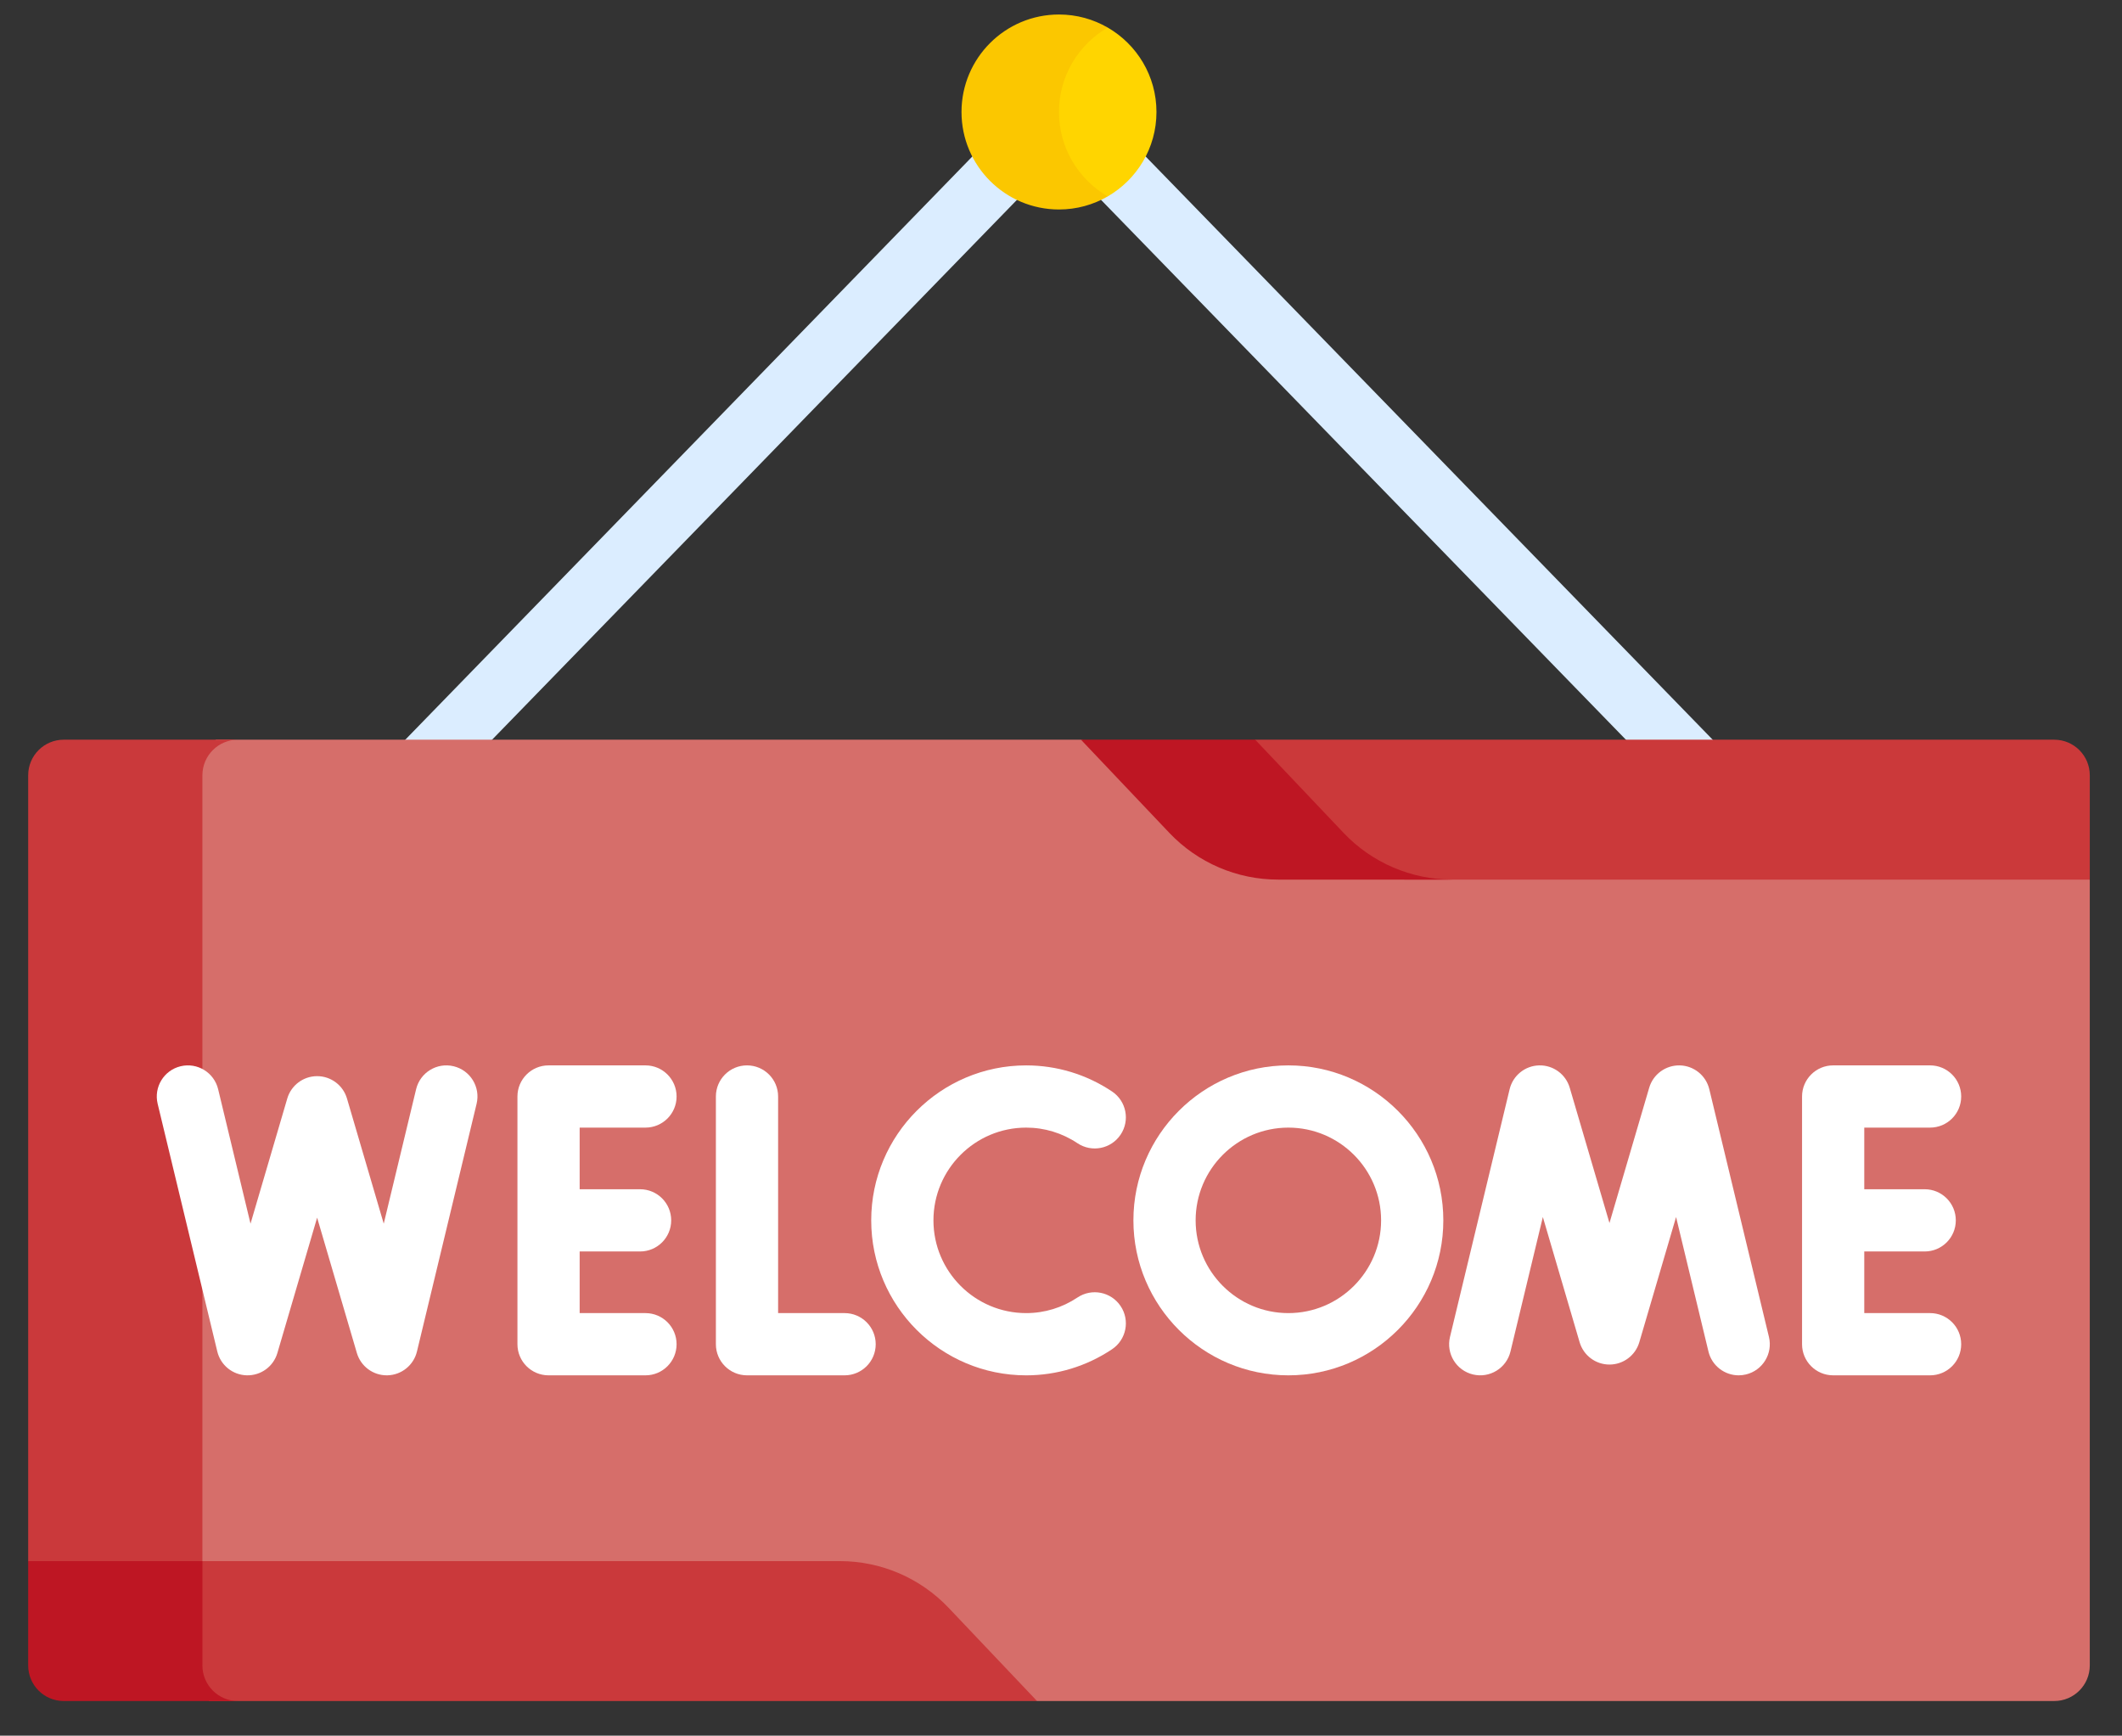
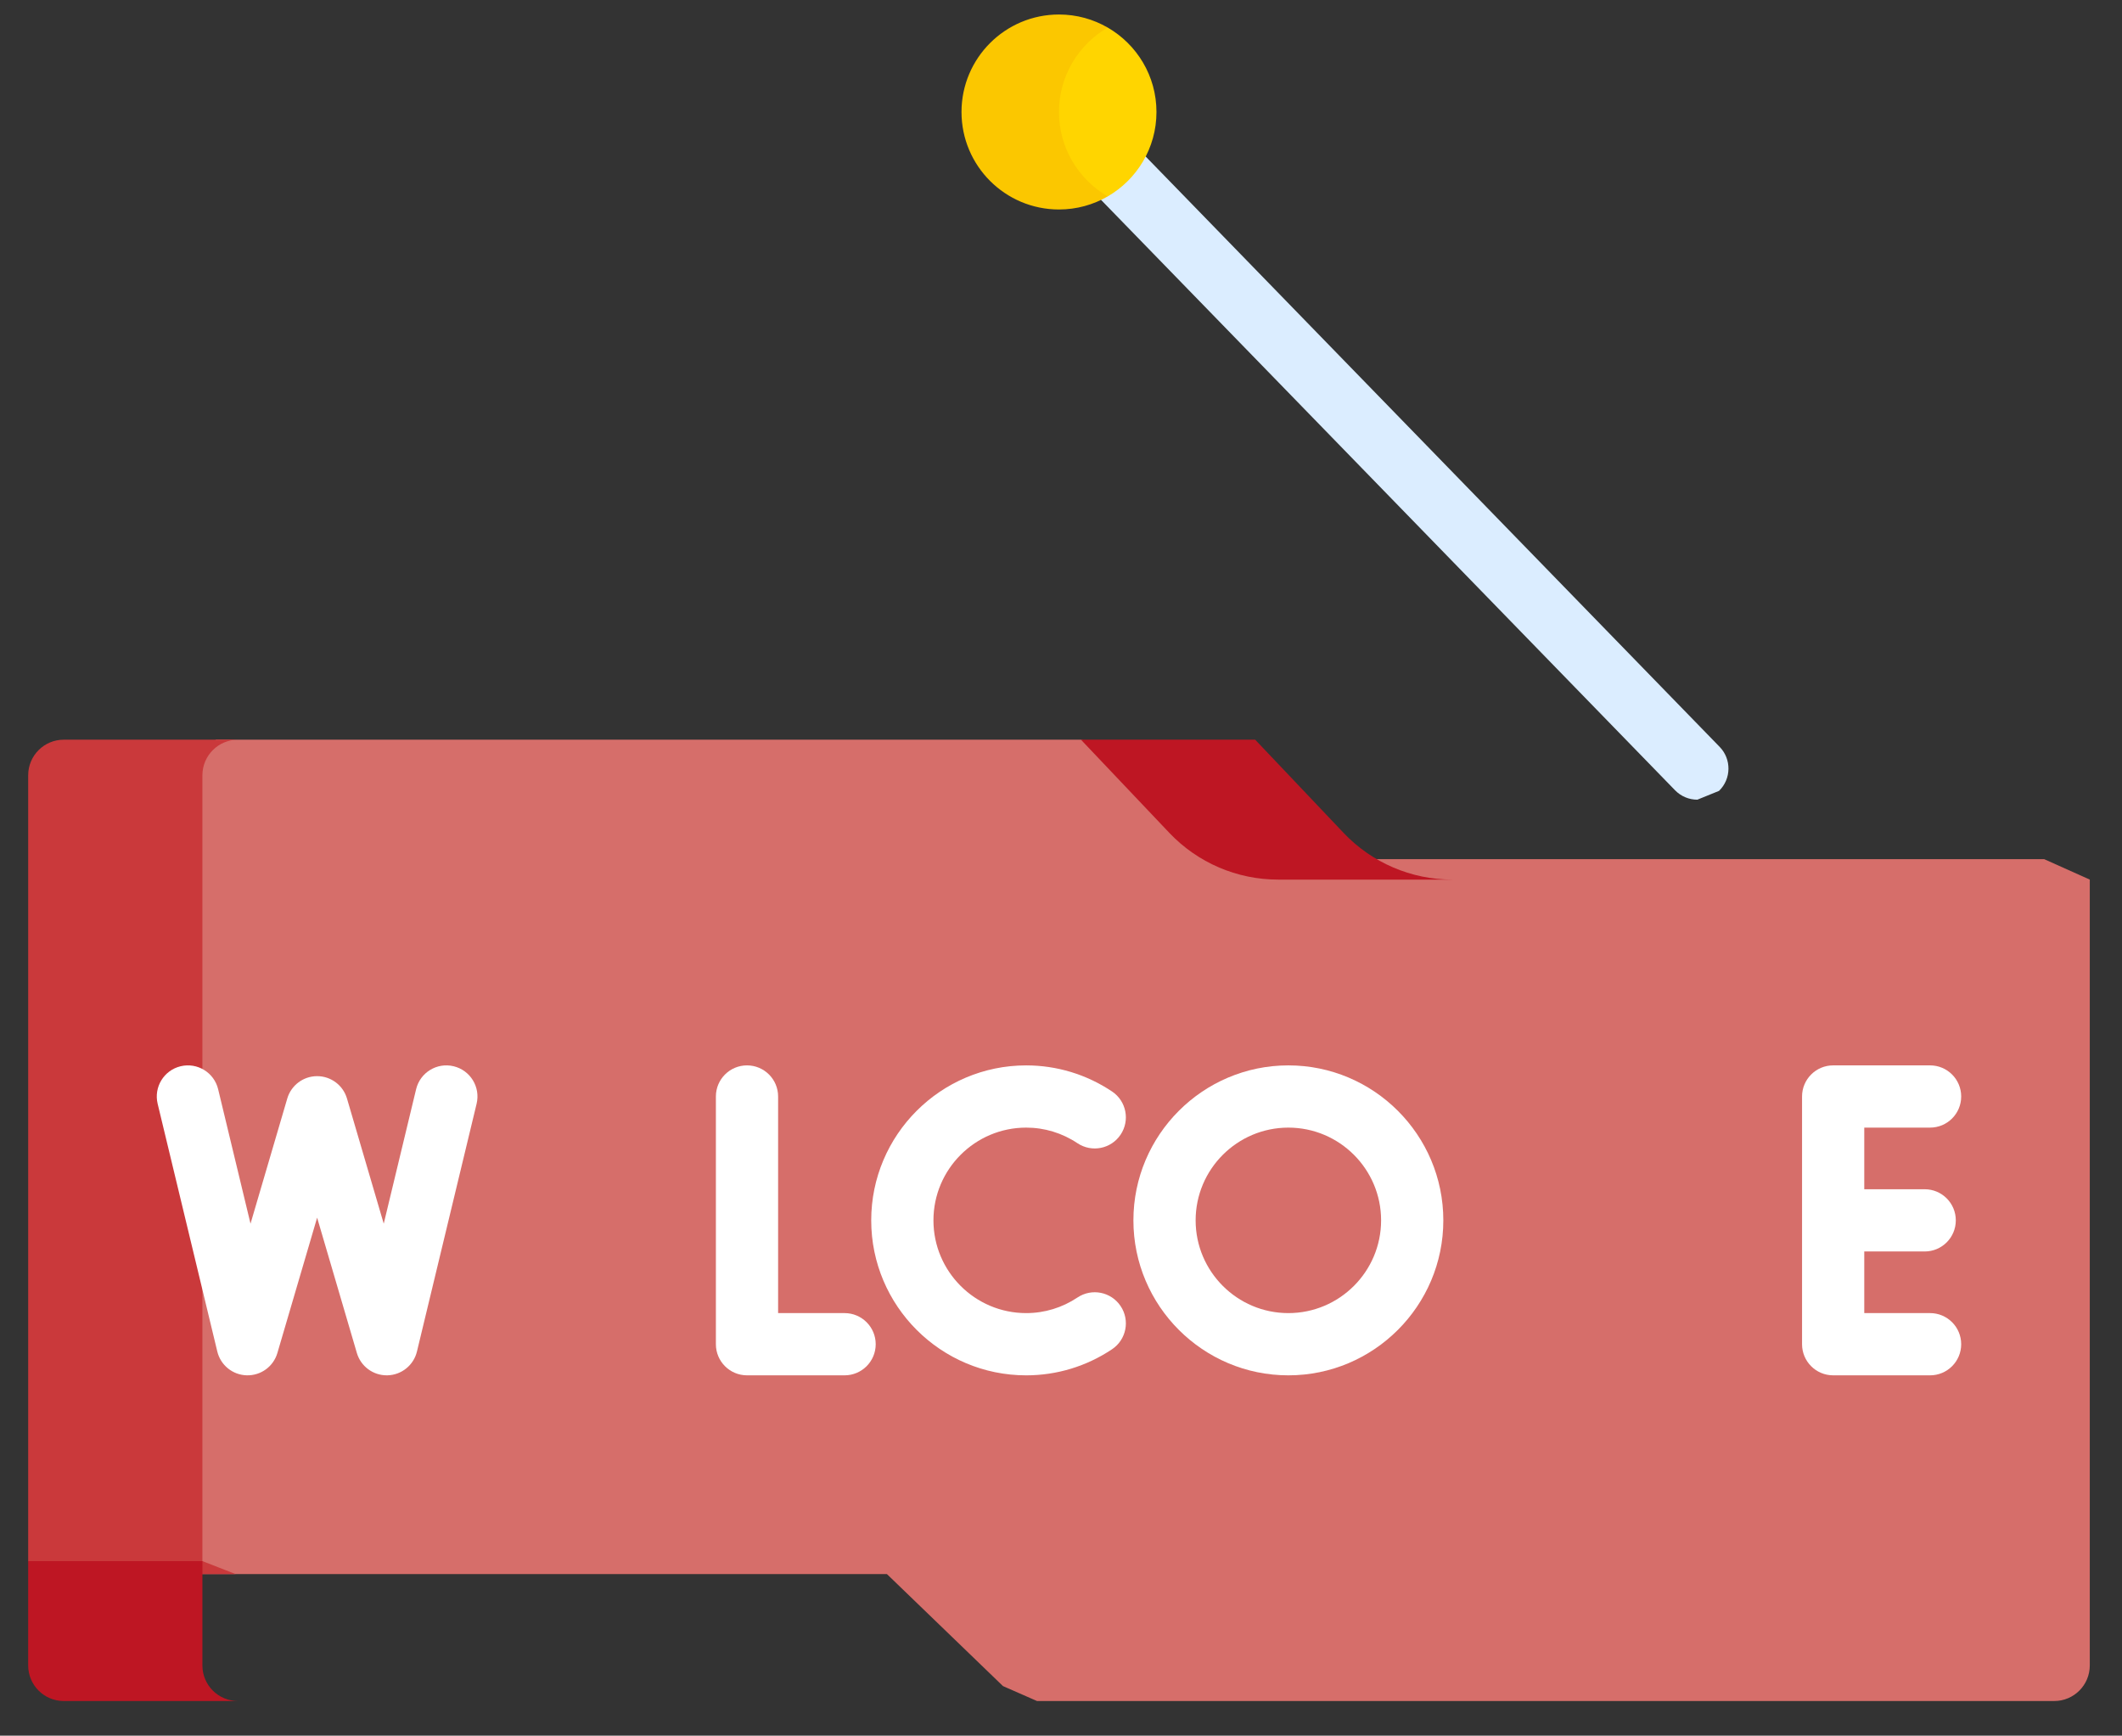
<svg xmlns="http://www.w3.org/2000/svg" xmlns:ns1="http://www.serif.com/" width="100%" height="100%" viewBox="0 0 527 431" version="1.1" xml:space="preserve" style="fill-rule:evenodd;clip-rule:evenodd;stroke-linejoin:round;stroke-miterlimit:2;">
  <rect x="0" y="0" width="527" height="431" fill="#333333" stroke="none" />
  <g id="THAILAND" />
  <g>
    <g>
-       <path d="M104.463,198.578c-1.941,0 -3.884,-0.727 -5.386,-2.187c-3.059,-2.975 -3.128,-7.866 -0.153,-10.926l148.75,-152.977c2.975,-3.059 7.867,-3.128 10.926,-0.153c3.059,2.975 3.128,7.866 0.153,10.926l-148.75,152.977c-1.515,1.557 -3.526,2.34 -5.54,2.34Z" style="fill:#dbedff;fill-rule:nonzero;" />
-     </g>
+       </g>
    <g>
-       <path d="M421.537,198.578c-2.014,0 -4.025,-0.782 -5.54,-2.34l-149.264,-153.506c-2.975,-3.059 -2.906,-7.951 0.153,-10.926c3.059,-2.974 7.951,-2.906 10.926,0.153l149.265,153.506c2.975,3.059 2.906,7.951 -0.153,10.926c-1.502,1.459 -3.446,2.187 -5.387,2.187Z" style="fill:#dbedff;fill-rule:nonzero;" />
+       <path d="M421.537,198.578c-2.014,0 -4.025,-0.782 -5.54,-2.34l-149.264,-153.506c-2.975,-3.059 -2.906,-7.951 0.153,-10.926c3.059,-2.974 7.951,-2.906 10.926,0.153l149.265,153.506c2.975,3.059 2.906,7.951 -0.153,10.926Z" style="fill:#dbedff;fill-rule:nonzero;" />
    </g>
    <path d="M507.668,213.343l-197.794,0l-28.391,-26.441l-13.023,-3.219l-214.8,0l-6.139,5.28l0,201.915l172.746,0l28.826,27.815l8.448,3.707l252.626,0c4.878,0 8.833,-3.955 8.833,-8.833l0,-195.143l-11.332,-5.081Z" style="fill:#d66e6a;fill-rule:nonzero;" />
    <g>
      <path d="M50.268,192.515c0,-4.878 3.954,-8.833 8.832,-8.833l-43.268,-0c-4.878,-0 -8.832,3.955 -8.832,8.833l0,195.143l8.242,3.219l43.268,0l-8.242,-3.219l0,-195.143Z" style="fill:#ca393b;fill-rule:nonzero;" />
    </g>
-     <path d="M510.167,183.683l-198.44,0l-1.338,2.533l26.527,26.784l11.852,5.424l170.232,0l-0,-25.908c-0,-4.879 -3.954,-8.833 -8.833,-8.833Z" style="fill:#cb393a;fill-rule:nonzero;" />
    <path d="M333.692,206.836c-7.242,-7.626 -14.86,-15.655 -21.965,-23.153l-43.268,0c7.105,7.498 14.723,15.527 21.965,23.153c7.027,7.4 16.782,11.588 26.987,11.588l43.268,0c-10.205,0 -19.96,-4.188 -26.987,-11.588Z" style="fill:#be1623;fill-rule:nonzero;" />
-     <path d="M47.522,417.319l4.434,5.08l205.586,0c-7.105,-7.498 -14.723,-15.527 -21.965,-23.153c-7.027,-7.4 -16.782,-11.588 -26.987,-11.588l-161.068,0l-0,29.661Z" style="fill:#ca393b;fill-rule:nonzero;" />
    <path d="M50.268,413.566l0,-25.908l-43.268,-0l0,25.908c0,4.878 3.955,8.833 8.833,8.833l43.267,-0c-4.878,-0 -8.832,-3.954 -8.832,-8.833Z" style="fill:#be1623;fill-rule:nonzero;" />
    <g>
      <path d="M112.661,264.772c-4.149,-0.999 -8.321,1.554 -9.32,5.703l-8.041,33.39l-9.129,-31.084c-0.966,-3.289 -3.985,-5.549 -7.413,-5.549c-3.428,0 -6.447,2.26 -7.413,5.549l-9.129,31.084l-8.041,-33.39c-0.999,-4.149 -5.175,-6.7 -9.32,-5.703c-4.148,0.999 -6.702,5.172 -5.703,9.32l14.813,61.515c0.819,3.402 3.822,5.829 7.321,5.915c3.522,0.083 6.618,-2.19 7.604,-5.547l9.868,-33.6l9.868,33.6c0.968,3.296 3.992,5.549 7.412,5.549c0.063,0 0.128,-0.001 0.192,-0.002c3.498,-0.087 6.501,-2.513 7.321,-5.915l14.813,-61.515c0.999,-4.148 -1.554,-8.321 -5.703,-9.32Z" style="fill:#fff;fill-rule:nonzero;" />
-       <path d="M424.505,270.474c-0.819,-3.402 -3.822,-5.829 -7.321,-5.915c-3.495,-0.074 -6.618,2.19 -7.604,5.547l-9.868,33.601l-9.869,-33.601c-0.986,-3.358 -4.11,-5.633 -7.604,-5.547c-3.499,0.087 -6.502,2.513 -7.321,5.915l-14.813,61.515c-0.999,4.149 1.554,8.321 5.703,9.32c4.148,0.998 8.321,-1.554 9.32,-5.703l8.04,-33.39l9.13,31.084c0.966,3.29 3.984,5.549 7.413,5.549c3.429,0 6.447,-2.26 7.413,-5.549l9.129,-31.084l8.04,33.39c0.853,3.541 4.017,5.919 7.505,5.919c0.599,0 1.208,-0.07 1.815,-0.217c4.148,-0.999 6.702,-5.172 5.703,-9.32l-14.811,-61.514Z" style="fill:#fff;fill-rule:nonzero;" />
      <path d="M479.337,326.072l-16.345,0l0,-15.305l15.008,0c4.267,0 7.726,-3.459 7.726,-7.726c0,-4.267 -3.459,-7.726 -7.726,-7.726l-15.008,0l0,-15.305l16.345,0c4.267,0 7.726,-3.459 7.726,-7.726c0,-4.267 -3.459,-7.726 -7.726,-7.726l-24.071,0c-4.267,0 -7.726,3.459 -7.726,7.726l0,61.515c0,4.267 3.459,7.726 7.726,7.726l24.071,0c4.267,0 7.726,-3.459 7.726,-7.726c0,-4.267 -3.458,-7.727 -7.726,-7.727Z" style="fill:#fff;fill-rule:nonzero;" />
-       <path d="M160.304,280.01c4.267,0 7.726,-3.459 7.726,-7.726c0,-4.267 -3.459,-7.726 -7.726,-7.726l-24.071,0c-4.267,0 -7.726,3.459 -7.726,7.726l0,61.515c0,4.267 3.459,7.726 7.726,7.726l24.071,0c4.267,0 7.726,-3.459 7.726,-7.726c0,-4.267 -3.459,-7.726 -7.726,-7.726l-16.345,0l0,-15.305l15.008,0c4.267,0 7.726,-3.459 7.726,-7.726c0,-4.267 -3.459,-7.726 -7.726,-7.726l-15.008,0l0,-15.306l16.345,0Z" style="fill:#fff;fill-rule:nonzero;" />
      <path d="M209.757,326.072l-16.512,0l0,-53.789c0,-4.267 -3.459,-7.726 -7.726,-7.726c-4.267,0 -7.726,3.459 -7.726,7.726l0,61.515c0,4.267 3.459,7.726 7.726,7.726l24.238,0c4.267,0 7.726,-3.459 7.726,-7.726c0,-4.267 -3.459,-7.726 -7.726,-7.726Z" style="fill:#fff;fill-rule:nonzero;" />
      <path d="M319.966,264.557c-21.22,0 -38.484,17.264 -38.484,38.484c0,21.22 17.264,38.484 38.484,38.484c21.22,0 38.484,-17.264 38.484,-38.484c0,-21.22 -17.264,-38.484 -38.484,-38.484Zm0,61.515c-12.7,0 -23.031,-10.332 -23.031,-23.031c0,-12.699 10.331,-23.031 23.031,-23.031c12.7,0 23.031,10.332 23.031,23.031c0,12.699 -10.331,23.031 -23.031,23.031Z" style="fill:#fff;fill-rule:nonzero;" />
      <path d="M267.592,322.197c-3.791,2.535 -8.197,3.875 -12.739,3.875c-12.699,0 -23.031,-10.332 -23.031,-23.031c0,-12.699 10.331,-23.031 23.031,-23.031c4.542,0 8.947,1.34 12.737,3.874c3.547,2.37 8.346,1.418 10.717,-2.129c2.372,-3.547 1.419,-8.346 -2.129,-10.717c-6.341,-4.239 -13.715,-6.48 -21.326,-6.48c-21.22,0 -38.483,17.264 -38.483,38.484c0,21.22 17.264,38.484 38.483,38.484c7.611,0 14.986,-2.241 21.328,-6.481c3.547,-2.372 4.501,-7.17 2.129,-10.717c-2.371,-3.549 -7.17,-4.502 -10.717,-2.131Z" style="fill:#fff;fill-rule:nonzero;" />
    </g>
    <path d="M275.105,6.848l-6.095,-0l-9.787,14.367l-0,11.12l5.322,11.544l4.636,3.606l5.923,1.288c7.234,-4.186 12.105,-12.003 12.105,-20.962c-0,-8.959 -4.87,-16.777 -12.104,-20.963Z" style="fill:#ffd500;fill-rule:nonzero;" />
    <path d="M263,27.81c0,-8.959 4.871,-16.776 12.105,-20.962c-3.562,-2.061 -7.693,-3.247 -12.105,-3.247c-13.37,-0 -24.209,10.839 -24.209,24.209c0,13.37 10.839,24.209 24.209,24.209c4.411,0 8.543,-1.186 12.105,-3.247c-7.234,-4.186 -12.105,-12.003 -12.105,-20.962Z" style="fill:#fbc700;fill-rule:nonzero;" />
    <g id="Icons" />
    <g id="_x37_5_" ns1:id="_x37_5" />
  </g>
</svg>